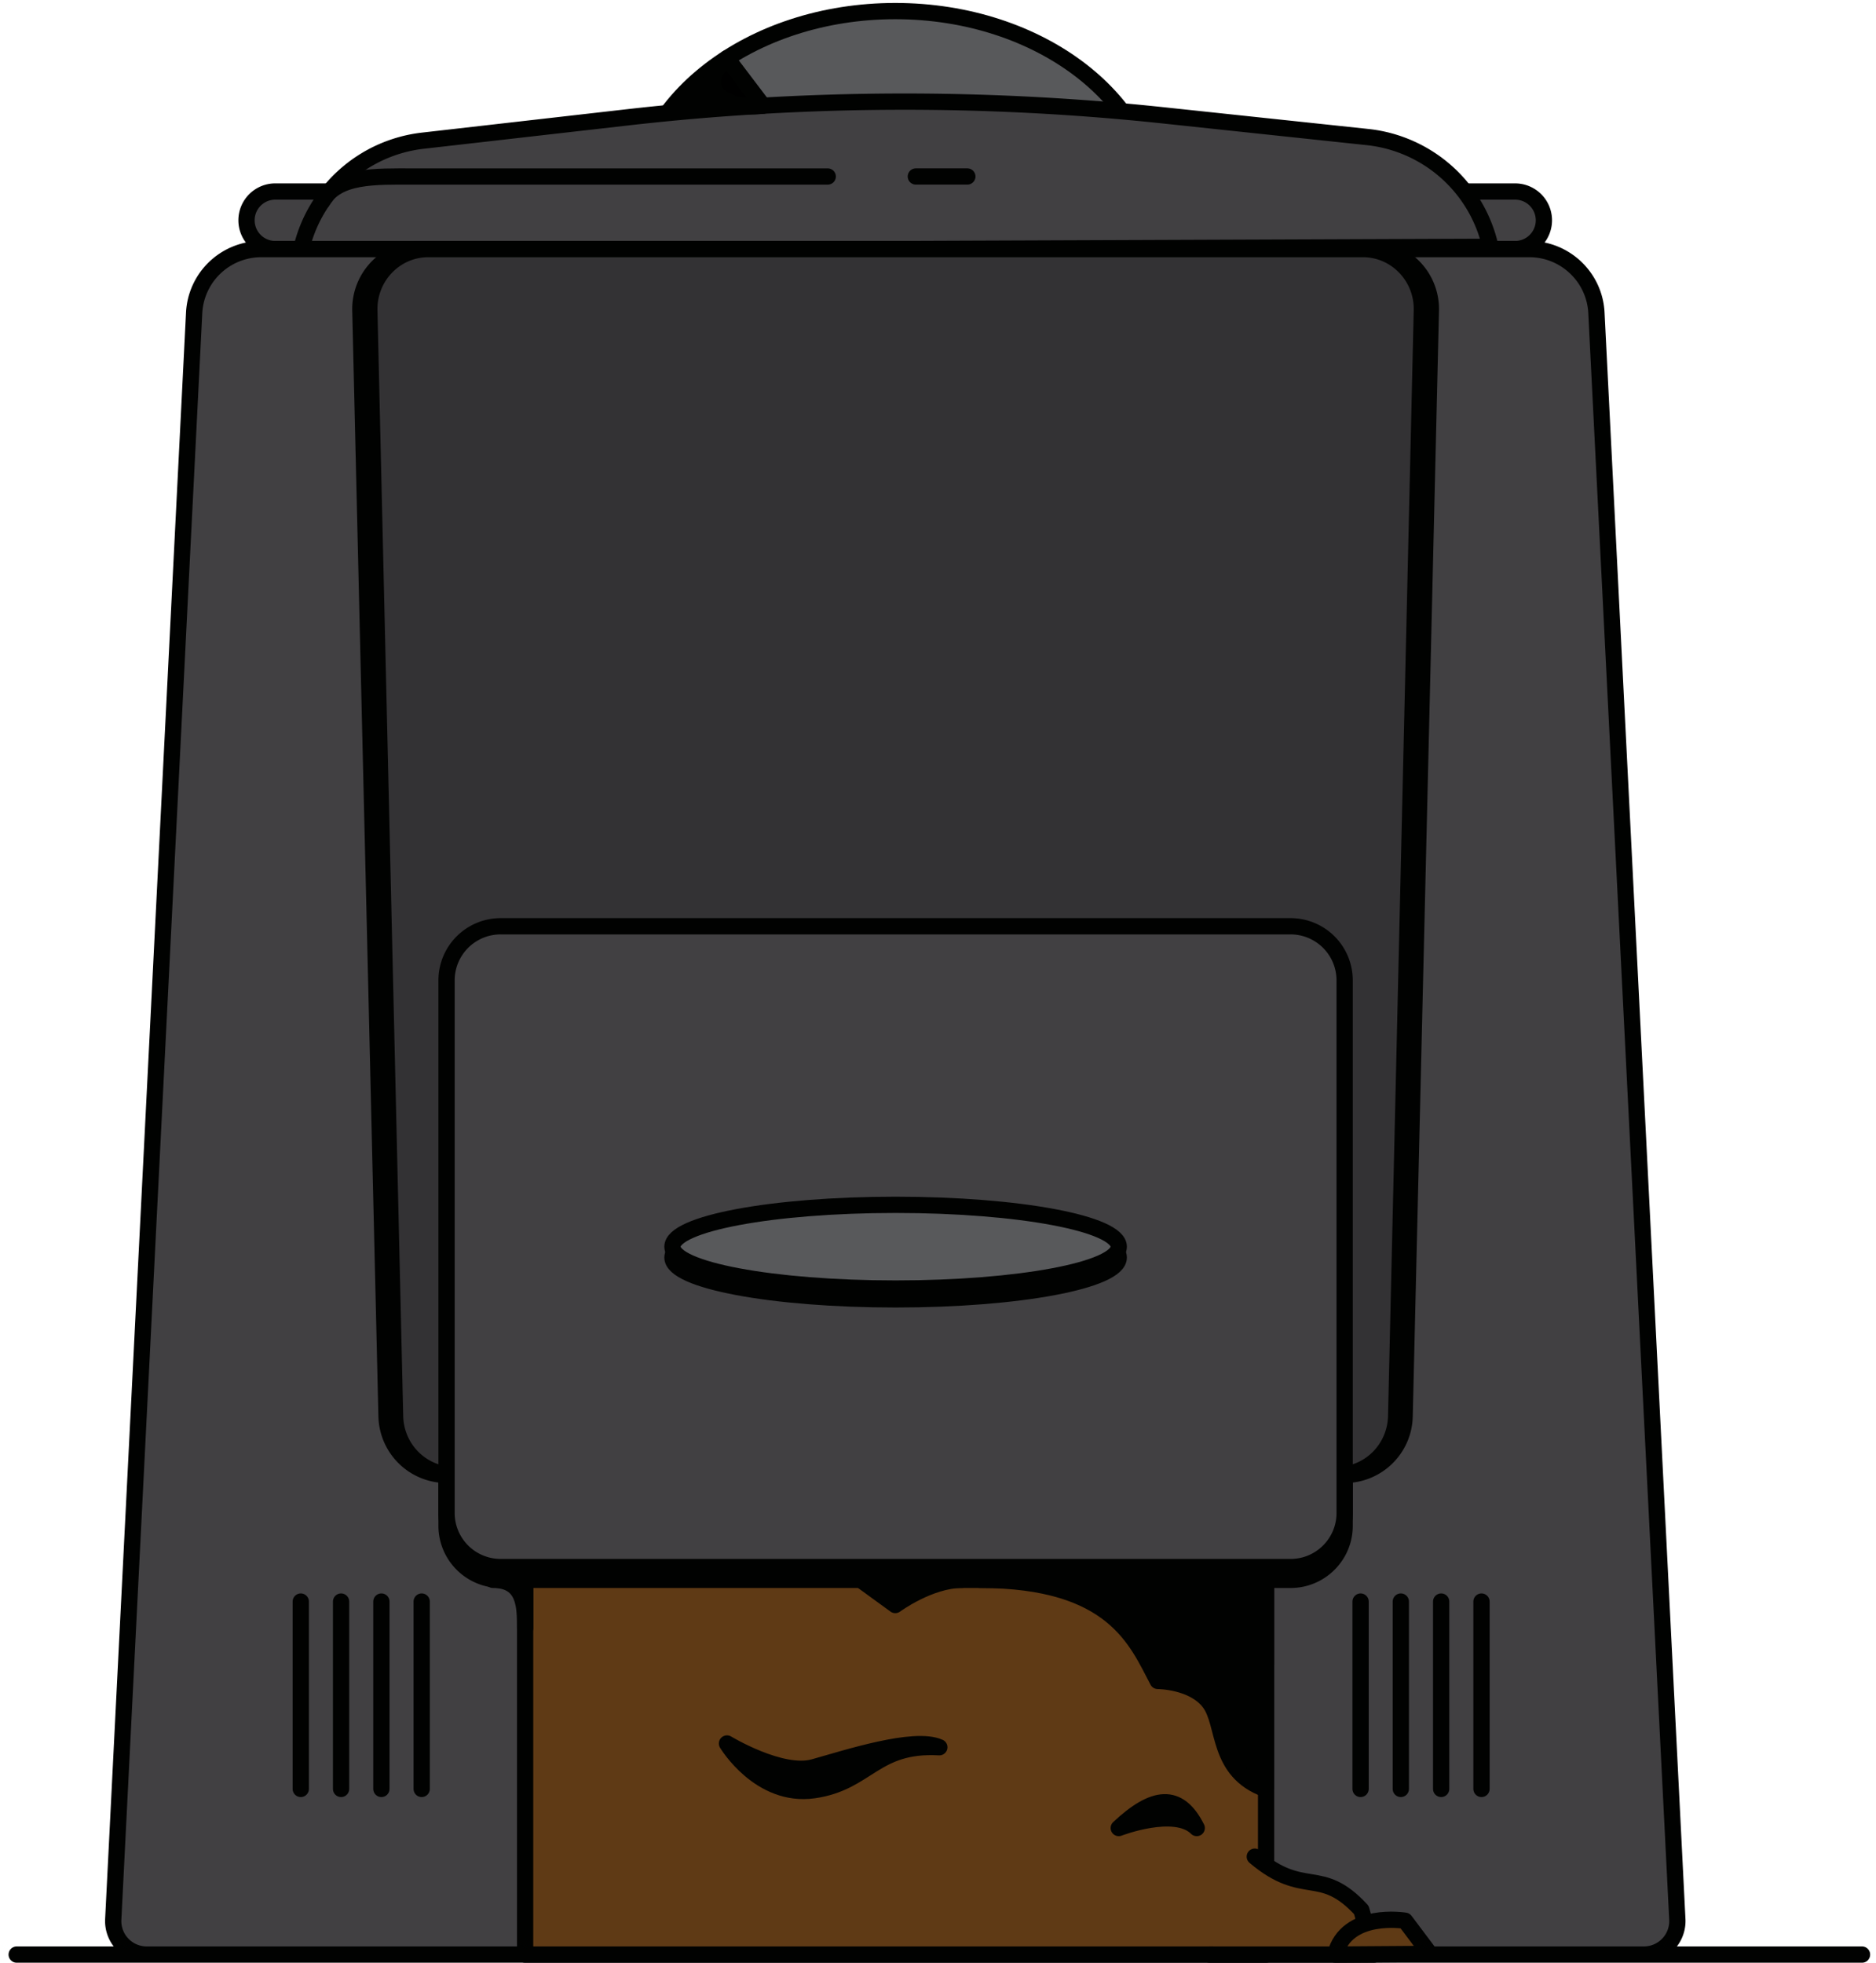
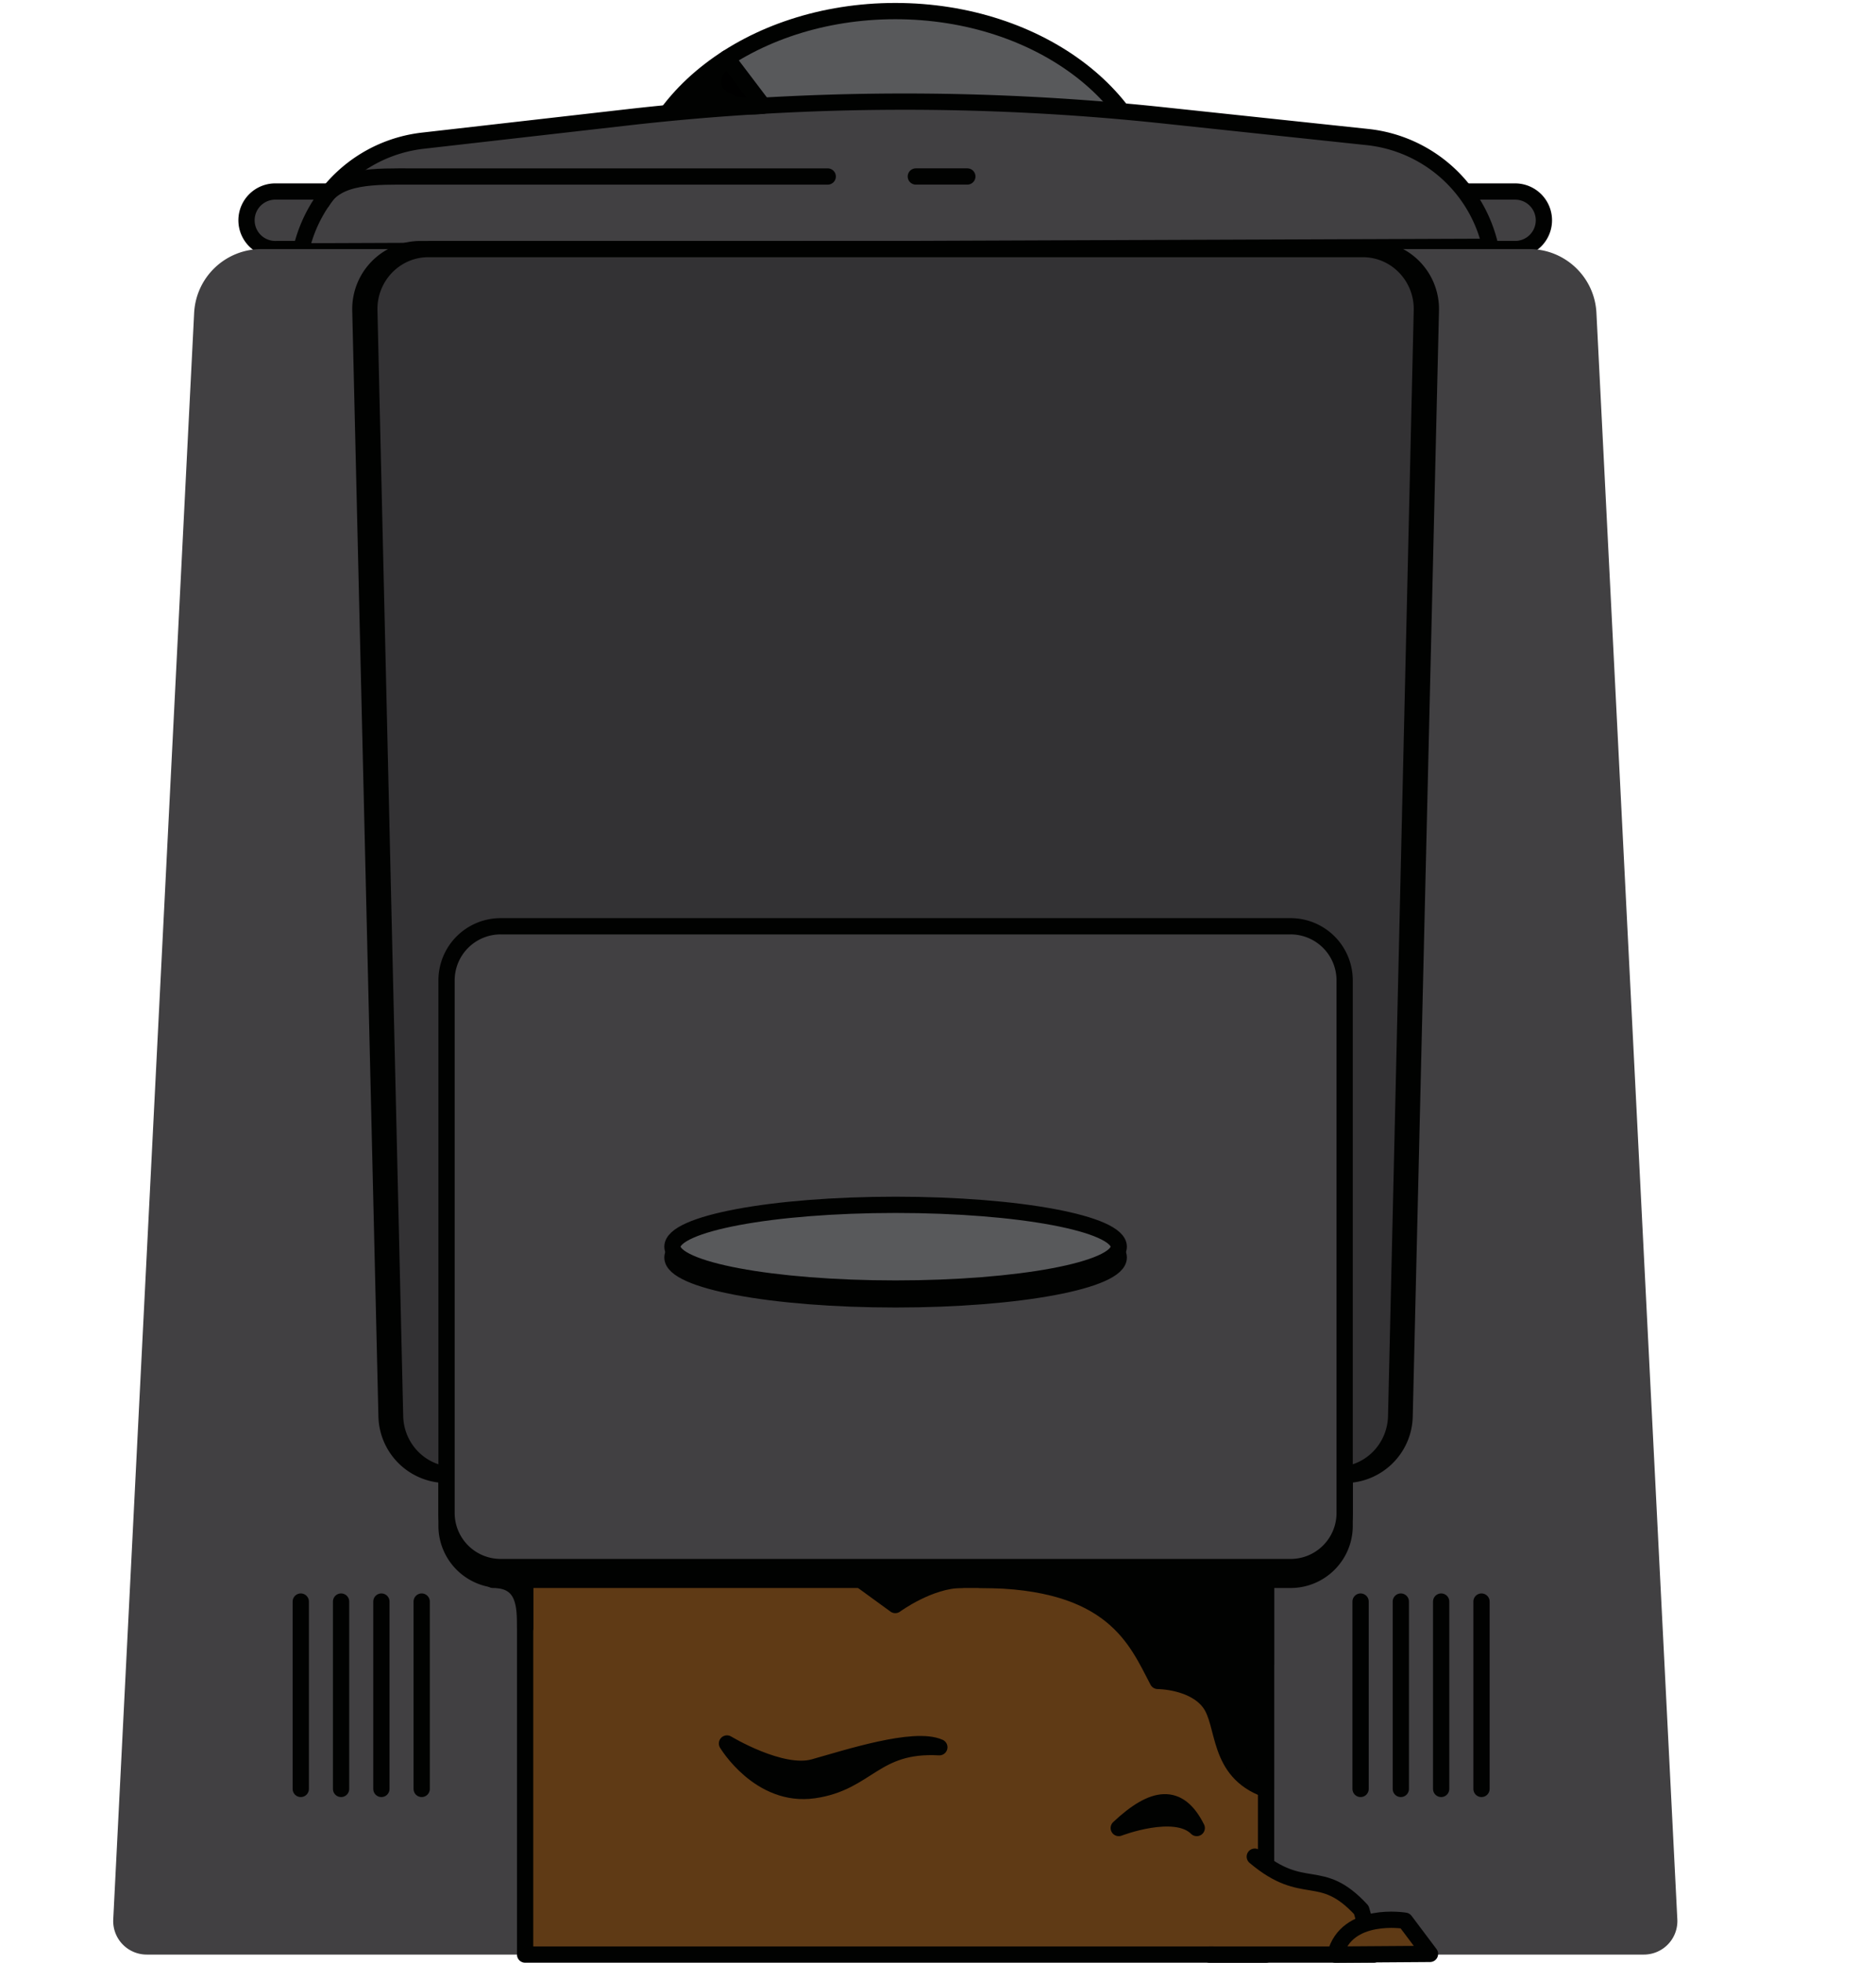
<svg xmlns="http://www.w3.org/2000/svg" width="173" height="181" viewBox="0 0 173 181">
  <title>bin-backyard-composting</title>
  <g fill="none" fill-rule="evenodd">
    <path d="M33.11 17.662h-7.649a2.655 2.655 0 1 0 0 5.308h7.65a2.653 2.653 0 0 0 2.652-2.654 2.653 2.653 0 0 0-2.653-2.654" fill="#414042" />
    <path d="M33.11 17.662h-7.649a2.655 2.655 0 1 0 0 5.308h7.65a2.653 2.653 0 0 0 2.652-2.654 2.653 2.653 0 0 0-2.653-2.654z" stroke="#010201" stroke-width="1.5" stroke-linecap="round" stroke-linejoin="round" />
    <path d="M139.72 17.662h-7.65a2.648 2.648 0 0 0-2.65 2.654 2.648 2.648 0 0 0 2.65 2.654h7.65a2.654 2.654 0 0 0 0-5.308" fill="#414042" />
    <path d="M139.72 17.662h-7.65a2.648 2.648 0 0 0-2.65 2.654 2.648 2.648 0 0 0 2.65 2.654h7.65a2.654 2.654 0 0 0 0-5.308z" stroke="#010201" stroke-width="1.5" stroke-linecap="round" stroke-linejoin="round" />
    <path d="M106.764 19.689c0-10.31-10.836-18.667-24.203-18.667-13.365 0-24.201 8.357-24.201 18.667 0 10.309 10.836 18.666 24.2 18.666 13.368 0 24.204-8.357 24.204-18.666" fill="#58595B" />
    <path d="M106.764 19.689c0-10.31-10.836-18.667-24.203-18.667-13.365 0-24.201 8.357-24.201 18.667 0 10.309 10.836 18.666 24.2 18.666 13.368 0 24.204-8.357 24.204-18.666z" stroke="#010201" stroke-width="1.5" stroke-linecap="round" stroke-linejoin="round" />
    <path d="M27.736 23.181l109.704-.422a13.02 13.02 0 0 0-11.33-10.12l-18.818-2a225.912 225.912 0 0 0-49.498.19l-18.797 2.145a13.027 13.027 0 0 0-11.26 10.207" fill="#414042" />
    <path d="M27.736 23.181l109.704-.422a13.02 13.02 0 0 0-11.33-10.12l-18.818-2a225.912 225.912 0 0 0-49.498.19l-18.797 2.145a13.027 13.027 0 0 0-11.26 10.207z" stroke="#010201" stroke-width="1.5" stroke-linecap="round" stroke-linejoin="round" />
    <path d="M151.59 180.25H13.529a3.09 3.09 0 0 1-3.086-3.236L17.902 28.88a6.2 6.2 0 0 1 6.194-5.91H141.03c3.31 0 6.04 2.602 6.19 5.91l7.46 148.134a3.09 3.09 0 0 1-3.09 3.236" fill="#414042" />
-     <path d="M151.59 180.25H13.529a3.09 3.09 0 0 1-3.086-3.236L17.902 28.88a6.2 6.2 0 0 1 6.194-5.91H141.03c3.31 0 6.04 2.602 6.19 5.91l7.46 148.134a3.09 3.09 0 0 1-3.09 3.236zm20.12 0H1.54h170.17z" stroke="#010201" stroke-width="1.5" stroke-linecap="round" stroke-linejoin="round" />
    <path d="M48.425 145.695h68.33v34.555h-68.33v-34.555z" fill="#5F3A15" />
    <path d="M48.425 145.695h68.33v34.555h-68.33v-34.555zm-2.258 0h72.843c2.76 0 4.99-2.234 4.99-4.989V91.591a4.987 4.987 0 0 0-4.99-4.989H46.167a4.989 4.989 0 0 0-4.988 4.989v49.115a4.989 4.989 0 0 0 4.988 4.989z" stroke="#010201" stroke-width="1.5" stroke-linecap="round" stroke-linejoin="round" />
-     <path d="M45.456 145.695c2.97 0 2.97 2.457 2.97 4.447v-4.447h-2.97" fill="#010201" />
    <path d="M45.456 145.695c2.97 0 2.97 2.457 2.97 4.447v-4.447h-2.97zm66.08 0c5.22 0 5.22 4.32 5.22 7.82v-7.82h-5.22z" stroke="#010201" stroke-width="1.5" stroke-linecap="round" stroke-linejoin="round" />
    <path d="M90.373 145.695c12.333 0 14.448 5.652 16.391 9.32 0 0 3.269 0 4.772 2 1.504 2 .601 6.332 5.219 8v-19.32H90.373" fill="#010201" />
    <path d="M90.373 145.695c12.333 0 14.448 5.652 16.391 9.32 0 0 3.269 0 4.772 2 1.504 2 .601 6.332 5.219 8v-19.32H90.373z" stroke="#010201" stroke-width="1.5" stroke-linecap="round" stroke-linejoin="round" />
    <path d="M115.713 171.22c4.577 3.865 6.037.808 9.827 4.919l1.17 4.11h-15.174" fill="#5F3A15" />
    <path d="M115.713 171.22c4.577 3.865 6.037.808 9.827 4.919l1.17 4.11h-15.174" stroke="#010201" stroke-width="1.5" stroke-linecap="round" stroke-linejoin="round" />
    <path d="M123.13 180.25c1.05-4.032 6.44-3.122 6.44-3.122l2.3 3.061-8.74.061" fill="#5F3A15" />
    <path d="M123.13 180.25c1.05-4.032 6.44-3.122 6.44-3.122l2.3 3.061-8.74.061z" stroke="#010201" stroke-width="1.5" stroke-linecap="round" stroke-linejoin="round" />
    <path d="M86.623 161.13c-6-.333-6.583 3.255-11.583 3.964-5 .709-8-4.311-8-4.311s5 3.026 8 2.189c3-.836 9.25-2.886 11.583-1.842" fill="#010201" />
    <path d="M86.623 161.13c-6-.333-6.583 3.255-11.583 3.964-5 .709-8-4.311-8-4.311s5 3.026 8 2.189c3-.836 9.25-2.886 11.583-1.842z" stroke="#010201" stroke-width="1.5" stroke-linecap="round" stroke-linejoin="round" />
    <path d="M110.36 168.58c-2-2-7.192 0-7.192 0 3.191-3 5.525-3.334 7.191 0" fill="#010201" />
    <path d="M110.36 168.58c-2-2-7.192 0-7.192 0 3.191-3 5.525-3.334 7.191 0z" stroke="#010201" stroke-width="1.5" stroke-linecap="round" stroke-linejoin="round" />
    <path d="M88.706 145.695c-3 0-6.146 2.32-6.146 2.32l-3.187-2.32h9.333" fill="#010201" />
    <path d="M88.706 145.695c-3 0-6.146 2.32-6.146 2.32l-3.187-2.32h9.333z" stroke="#010201" stroke-width="1.5" stroke-linecap="round" stroke-linejoin="round" />
    <path d="M124 136.015c3.01 0 5.47-2.405 5.53-5.414l2.42-101.978a5.53 5.53 0 0 0-5.53-5.652H38.764a5.532 5.532 0 0 0-5.532 5.652L35.646 130.6a5.535 5.535 0 0 0 5.533 5.414" fill="#333234" />
    <path d="M124 136.015c3.01 0 5.47-2.405 5.53-5.414l2.42-101.978a5.53 5.53 0 0 0-5.53-5.652H38.764a5.532 5.532 0 0 0-5.532 5.652L35.646 130.6a5.535 5.535 0 0 0 5.533 5.414m82.131 0c2.96 0 5.37-2.405 5.44-5.414l2.37-101.978c.07-3.102-2.39-5.652-5.44-5.652H39.498c-3.051 0-5.505 2.55-5.44 5.652L36.433 130.6c.064 3.009 2.481 5.414 5.44 5.414" stroke="#010201" stroke-width="1.5" stroke-linecap="round" stroke-linejoin="round" />
    <path d="M46.167 144.515h72.843c2.76 0 4.99-2.233 4.99-4.988V90.41a4.988 4.988 0 0 0-4.99-4.99H46.167a4.99 4.99 0 0 0-4.988 4.99v49.116a4.988 4.988 0 0 0 4.988 4.988" fill="#414042" />
    <path d="M46.167 144.515h72.843c2.76 0 4.99-2.233 4.99-4.988V90.41a4.988 4.988 0 0 0-4.99-4.99H46.167a4.99 4.99 0 0 0-4.988 4.99v49.116a4.988 4.988 0 0 0 4.988 4.988z" stroke="#010201" stroke-width="1.5" stroke-linecap="round" stroke-linejoin="round" />
    <path d="M62.012 115.969c0 2.133 9.213 3.86 20.578 3.86s20.578-1.727 20.578-3.86c0-2.132-9.213-3.86-20.578-3.86s-20.578 1.728-20.578 3.86" fill="#010201" />
    <path d="M62.012 115.969c0 2.133 9.213 3.86 20.578 3.86s20.578-1.727 20.578-3.86c0-2.132-9.213-3.86-20.578-3.86s-20.578 1.728-20.578 3.86z" stroke="#010201" stroke-width="1.5" stroke-linecap="round" stroke-linejoin="round" />
    <path d="M62.012 114.969c0 2.132 9.213 3.86 20.578 3.86s20.578-1.728 20.578-3.86c0-2.133-9.213-3.86-20.578-3.86s-20.578 1.727-20.578 3.86" fill="#58595B" />
    <path d="M62.012 114.969c0 2.132 9.213 3.86 20.578 3.86s20.578-1.728 20.578-3.86c0-2.133-9.213-3.86-20.578-3.86s-20.578 1.727-20.578 3.86z" stroke="#010201" stroke-width="1.5" stroke-linecap="round" stroke-linejoin="round" />
    <path d="M67.04 5.369c-2.834 2.404-.676 4.84 3.319 4.38l-3.32-4.38z" stroke="#010201" stroke-width="1.5" stroke-linecap="round" stroke-linejoin="round" fill="#000" />
-     <path d="M65.988 9.648l-1.25-1.75-1.657 1.908 2.907-.158z" fill="#010201" />
    <path d="M65.988 9.648l-1.25-1.75-1.657 1.908 2.907-.158zm70.632 138.048v17.278-17.278zm-3.72 0v17.278-17.278zm-3.72 0v17.278-17.278zm-3.71 0v17.278-17.278zm-86.583 0v17.278-17.278zm-3.716 0v17.278-17.278zm-3.718 0v17.278-17.278zm-3.717 0v17.278-17.278zm56.72-131.421h4.75-4.75zM29.7 18.595c1.381-2.463 4.881-2.318 8.381-2.318h38.25" stroke="#010201" stroke-width="1.5" stroke-linecap="round" stroke-linejoin="round" />
  </g>
</svg>